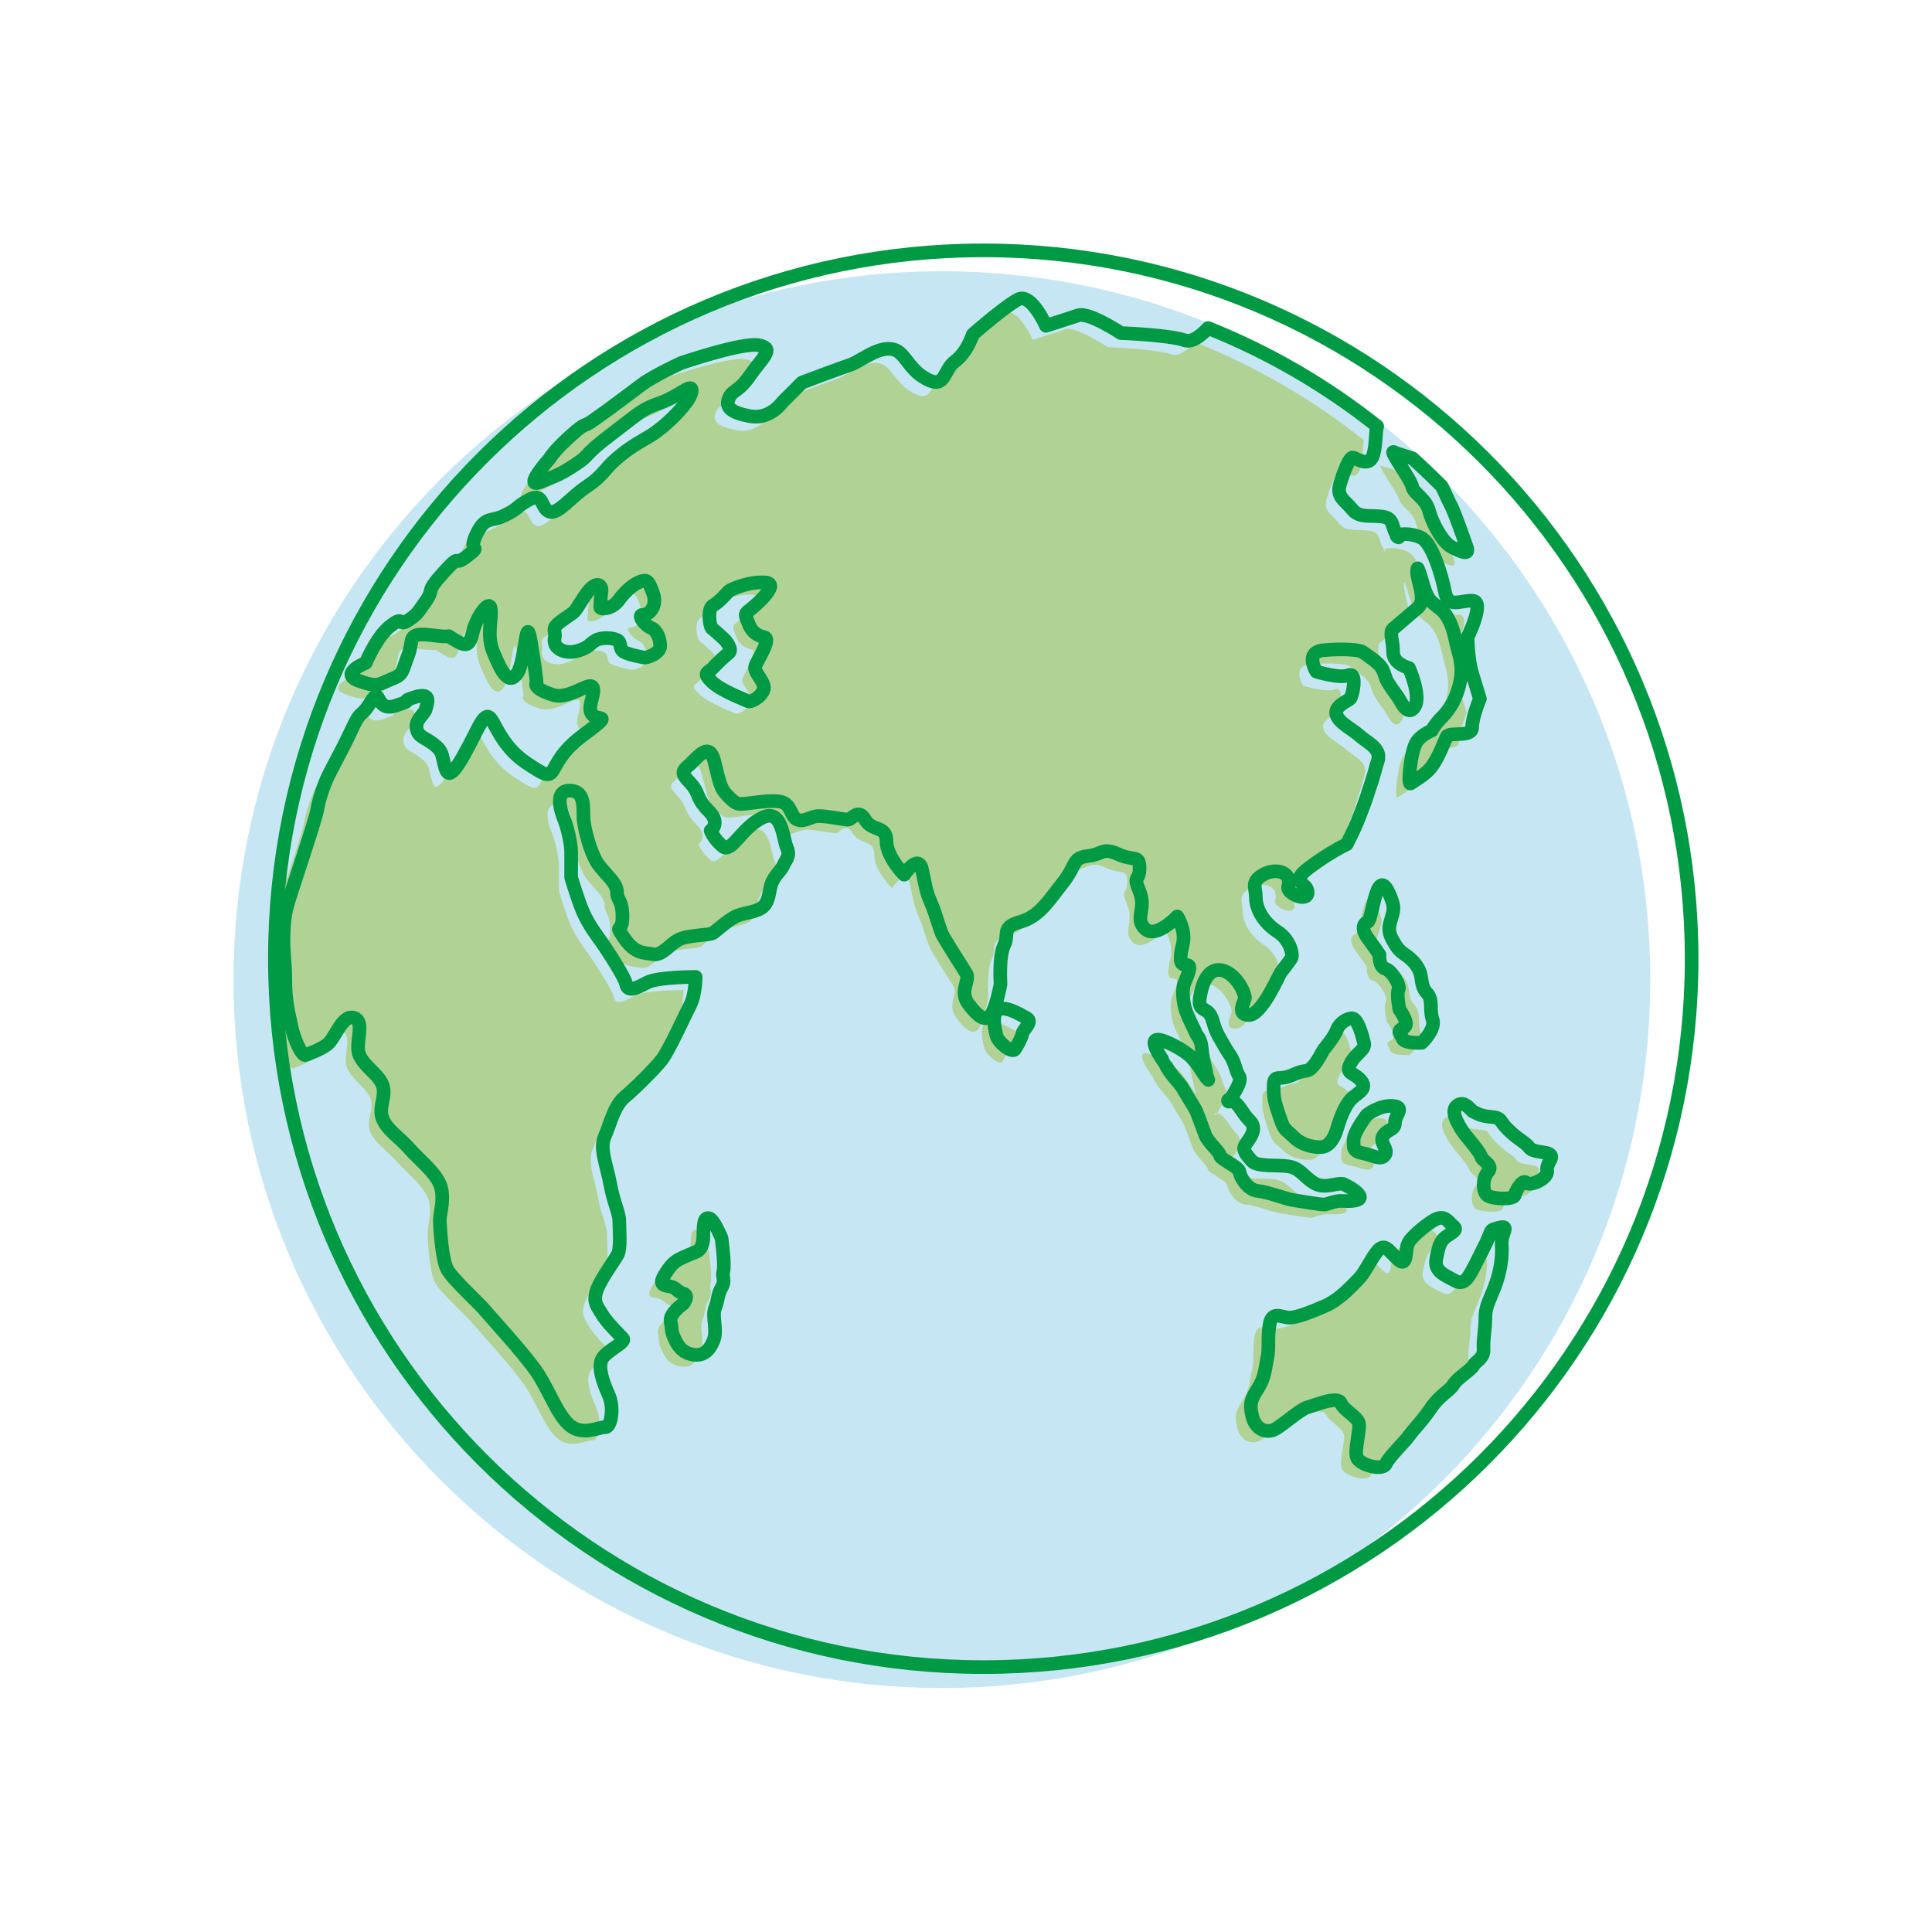
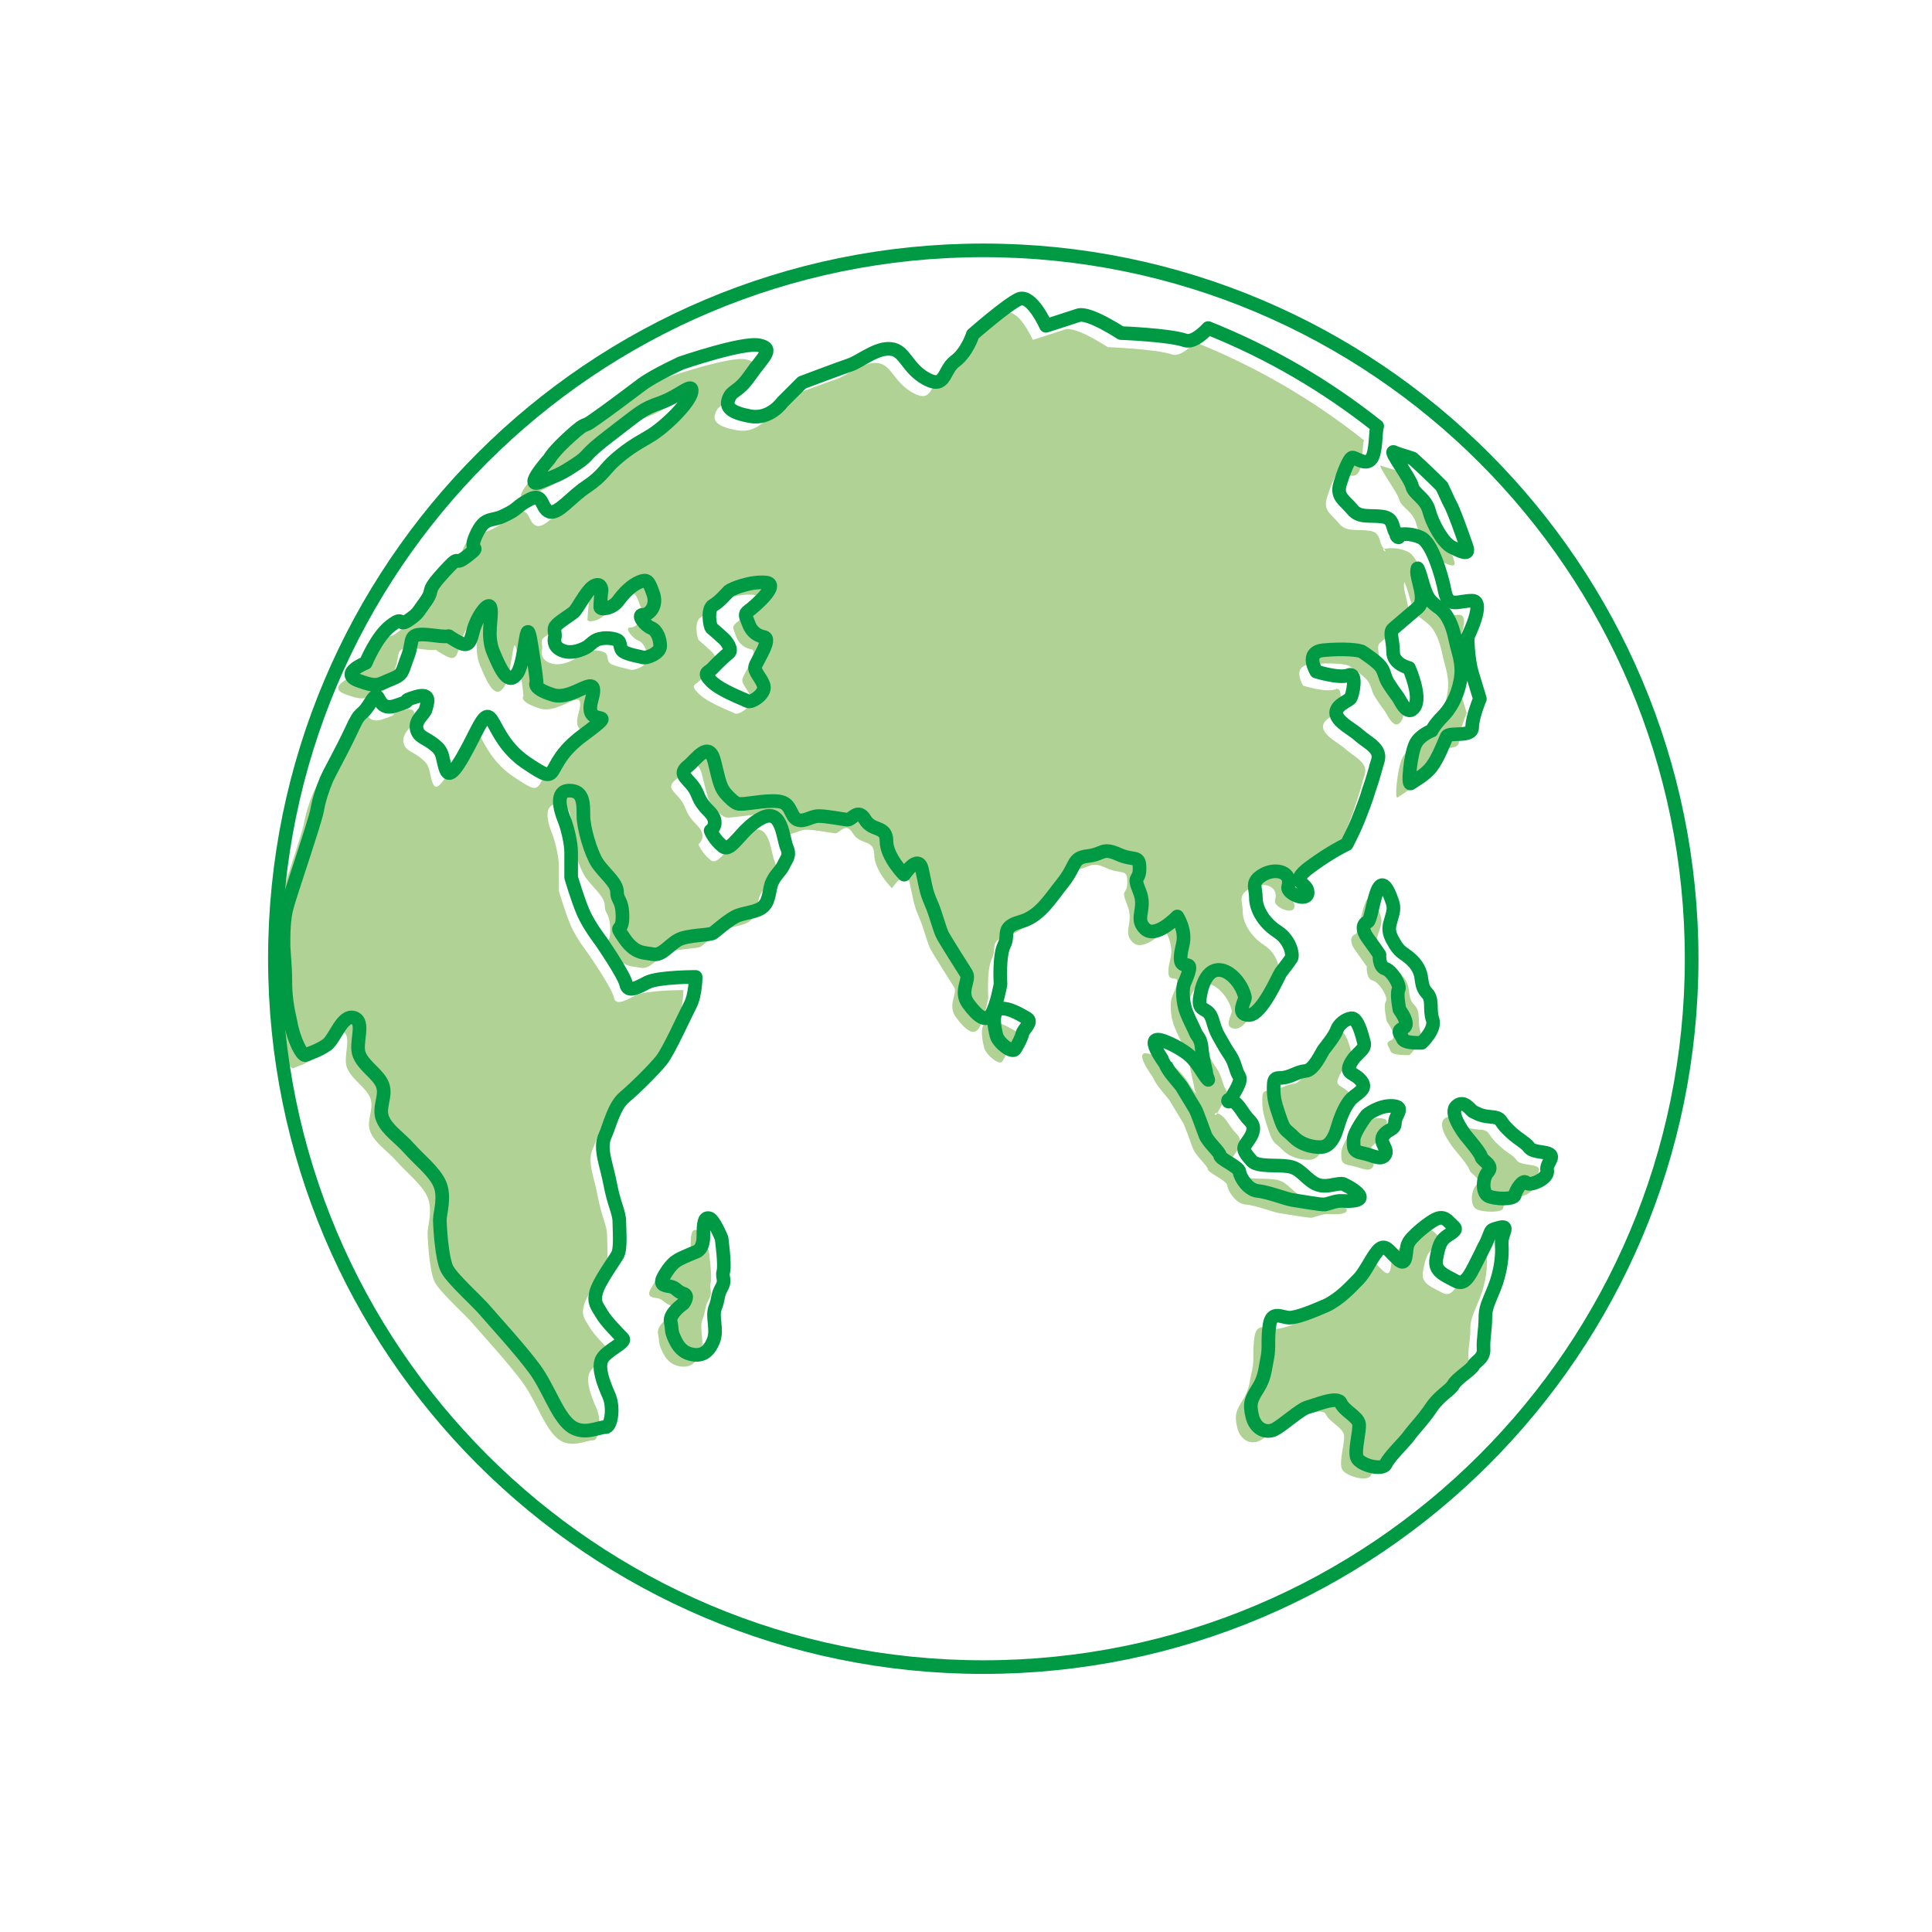
<svg xmlns="http://www.w3.org/2000/svg" version="1.1" id="レイヤー_1" x="0px" y="0px" viewBox="0 0 425.2 425.2" style="enable-background:new 0 0 425.2 425.2;" xml:space="preserve">
  <style type="text/css">
	.st0{fill-rule:evenodd;clip-rule:evenodd;fill:#C5E6F2;}
	.st1{fill:#B0D295;}
	.st2{fill:none;stroke:#009944;stroke-width:3;stroke-linecap:round;stroke-linejoin:round;stroke-miterlimit:10;}
</style>
-   <path class="st0" d="M207.3,59.7c86.1,0,155.9,69.8,155.9,155.9s-69.8,155.9-155.9,155.9S51.4,301.7,51.4,215.6  S121.2,59.7,207.3,59.7L207.3,59.7L207.3,59.7z" />
  <g>
    <g>
      <path id="SVGID_1_" class="st1" d="M223.3,226.8c-3.9-2.2-8.8-4.5-6.7,3.8c0.4,1.6,3.4,4,4,3s1.4-2.4,1.6-3.4    C222.5,229.2,224.7,227.6,223.3,226.8z M336.9,256.4c-3.7-0.5-2.6-0.9-4-2c-1.5-1.1-2-1.3-3.8-3.1s-1.1-2.6-3.7-2.7    c-2.6-0.2-3.2-0.9-3.8-1.1c-0.6-0.2-2-2.7-3.7-1.3c-1.7,1.5,1.1,5.3,2,6.5c0.9,1.1,3.3,3.9,3.5,4.8c0.2,0.9,2.8,1.8,1.5,3.3    s-1.3,4.6,0,5.3c1.3,0.7,5.7,0.9,5.9-0.2c0.2-1.1,1.8-3.6,2.5-2.7c0.7,0.9,4.9-0.9,4.6-2.7C337.5,258.6,340.6,256.9,336.9,256.4z     M311.7,115.3c0.7,2.7,3,7,5,8s4,2,3.3,0s-2.9-8.3-3.7-9.6c-0.4-0.7-1-2.2-1.8-3.8c-2.1-2.1-4.2-4.2-6.4-6.1    c-1.7-0.6-3.4-1-4.1-1.3c-1.3-0.6,3.7,6,4,7.6C308.4,111.6,311,112.6,311.7,115.3z M156,275.3c0,0-1.8-4.4-2.8-4.6    c-1-0.2-1.2,1-1.2,4s-1.6,3.4-1.6,3.4s-3,1.2-4,1.8s-1.8,1.4-3,3.4s-0.2,2.2,1.2,2.4c1.4,0.2,1.6,1.2,3,1.6c1.4,0.4,0,2.2,0,2.2    s-3.2,2.2-2.8,4c0.4,1.8,0,1.8,0.8,3.6c0.8,1.8,1.8,3.2,4,3.6s3.6-0.6,4.6-3s-0.4-5.3,0.4-7.3s0.4-2.6,1.4-4.4    c1-1.8,0-2.2,0.4-3.6C156.8,281.1,156,275.3,156,275.3z M281.6,267c1.4,0.2,6.5,1.1,7.1,1s2.5-0.9,3.6-0.8    c8.9,0.5,0.6-3.8,0.2-3.8c-2,0-4,1.2-6.3-0.2c-2.2-1.4-3-3.2-5.5-3.6c-2.4-0.4-6.9,0.2-8.1-1.2c-1.2-1.4-2.2-2.4-1.4-3.6    c0.8-1.2,2.8-3.4,1-5.2c-1.8-1.8-2.2-3.5-3.8-4.4c-0.2-0.1-0.4-0.2-0.5-0.2c-0.5,1-0.9-0.3,0,0l0,0c0.6-1.3,2.7-4,1.9-5.2    c-0.8-1.2-0.8-2.8-2-4.6c-1.2-1.8-1-1.6-2.4-4s-1.2-4-2.2-5.2s-2.5-0.6-2-3.6c1.7-10.4,8.8-5,9.9,0.1c0.1,0.7-2.1,3.8,0.8,3.9    c2.9,0.1,6.7-8.9,7.1-9.4c0.4-0.5,2-2.6,2.3-3.1c0.4-0.5,0-3.9-3.1-5.9s-4.7-5.1-4.7-7.4c0-2.3-1.2-3.5,1.6-5.1    c2.8-1.6,6.5-0.6,5.5,2.7c-0.4,1.4,4.3,3.5,4.3,1.2s-4.3-2,0.4-5.5c4.7-3.5,8.2-5.1,8.2-5.1s1.6-3.1,2.4-5.1s2.1-5.4,2.3-6.2    c0.3-0.8,1.2-3.6,1.6-5.1c0.3-1.5,1.1-2.5,0.4-3.9c-0.7-1.4-2.4-2.2-3.9-3.5c-1.5-1.4-4.6-2.8-5.1-4.7c-0.4-1.9,2.6-2.9,3.1-3.5    c0.5-0.6,1.6-5.9-0.4-5.1s-7.1-0.8-7.1-0.8s-2.7-4.3,1.6-4.7c4.3-0.4,8-0.1,8.6,0.4c0.7,0.5,3,2,3.9,3.1c0.9,1.1,0.9,2.3,1.6,3.5    s2,2.9,2.4,3.5c0.4,0.6,2,4.3,3.5,2c1.6-2.3-1.2-8.6-1.2-8.6s-3.5-0.8-3.5-3.5s-0.9-4.3,0-5.1s4.6-3.9,5.5-4.7s1-2.3,0.4-4.7    s-0.7-3-0.6-3.6c0.1-0.6,0.1-0.4,0.5,0.6s1,4,2,5.6c1,1.6,3,2.3,4,4c1,1.6,1.5,3.2,2,5.6c0.5,2.4,1.7,4.9,1,8.6s-2.3,6.3-4,8    s-2.3,3-2.3,3s-2.7,1-3.6,3c-1,2-1.8,9.2-1,8.6c0.8-0.6,3.3-1.9,4.6-3.7c1.4-1.8,2.8-5.5,3.3-6.6c0.6-1.1,5.6,0.3,5.6-2    s1.7-6.3,1.7-6.3s-0.7-2.3-1.7-5.6s-1-8-1-8s4-8,1-8s-5.3,1.7-6-2s-2.9-10.9-5.3-11.9c-2.4-1.1-4.5-0.7-5.2-0.6l0,0    c1,1.2-0.7,0.1,0,0c0,0,0-0.1-0.1-0.1c-1.2-1.4-0.4-3.5-3.1-3.9c-2.7-0.4-5.1,0.4-6.7-1.6c-1.6-2-3.5-2.7-2.7-5.5    c0.8-2.7,2-5.7,2.7-5.9c0.8-0.1,3.8,2.6,4.7-0.8c0.6-2.3,0.4-4.8,0.8-6.1C289,88,276.5,80.7,263,75.3c-1.7,1.8-3.6,3.2-5.1,2.7    c-3.5-1.2-14.1-1.6-14.1-1.6s-7.1-4.7-9.4-3.9c-2.4,0.8-7.1,2.3-7.1,2.3s-3.1-7-5.9-5.9c-2.7,1.2-10.2,7.8-10.2,7.8    s-1.2,3.9-3.9,5.9s-2,6.2-6.3,3.9c-4.3-2.3-4.7-6.2-7.8-6.6c-3.1-0.4-6.7,2.7-9,3.5c-2.4,0.8-10.6,3.9-10.6,3.9l-4.3,4.3    c0,0-2.7,3.9-7.1,3.1c-4.3-0.8-5.5-2-4.7-3.9c0.8-2,2-1.2,4.7-5.1c2.7-3.9,5.5-5.9,2-6.6C160.7,78.3,147,83,147,83    s-5.9,2.7-8.6,4.7s-7.8,5.9-10.6,7.8c-2.7,2-1.2,0-5.1,3.5s-4.7,5.1-4.7,5.1s-5.9,6.6-2,5.1c3.9-1.6,4.3-1.6,7.8-3.9    c3.5-2.3,1.2-1.6,7.8-6.6c6.7-5.1,6.7-5.5,11-7c4.3-1.6,7.1-4.7,6.7-2.3c-0.4,2.3-5.9,7.8-9.4,9.8s-5.1,3.1-7.4,5.1    s-2.7,3.5-6.3,5.9c-3.5,2.3-6.3,6.2-8.2,5.5c-2-0.8-1.2-4.3-4.3-2.7c-3.1,1.6-2.3,2-5.5,3.5c-3.1,1.6-4.3,0-6.3,4.3    c-2,4.3,1.6,1.9-2,4.7c-3.5,2.7-0.8-1.2-5.1,3.5c-4.3,4.7-2,3.5-3.9,6.2c-2,2.7-1.6,2.7-3.9,4.3c-2.4,1.6-0.8-1.2-3.9,1.2    c-3.1,2.3-5.5,8.2-5.5,8.2s-5.9,2.3-1.6,3.9c4.3,1.6,4.4,0.8,7.2-0.3c2.8-1.1,2.3-1.6,3.7-5.2c1.4-3.6-0.5-5.2,5.3-4.5    c5.9,0.8,2.1-0.6,4.9,1c2.7,1.6,3.3,1.5,4.1-1.8c0.8-3.3,3.6-7.1,3.9-5.1c0.4,2-1,6,0.6,9.7c1.6,3.8,3.3,7.6,5.3,4.5    c1.9-3.1,1.8-13.9,3-6.5c1.2,7.4,1.2,8.6,1.2,8.6s-1.2,1.2,3.5,2.7c4.7,1.6,10.6-5.9,8.6,1.2c-2,7,7.4,0.8-2,7.8    s-3.9,11.7-12.5,5.9c-8.6-5.9-6.7-15.2-11-6.6c-4.3,8.6-5.9,10.5-6.7,7.8c-0.8-2.7-0.4-3.5-2.4-5.1c-2-1.6-3.5-1.6-3.9-3.5    c-0.4-2,1.8-3.3,2-4.3c0.2-1,1.6-3.9-2.3-2.7c-3.9,1.2,0.4,0.4-4.3,1.9c-4.7,1.6-3.1-4.7-5.5-0.8c-2.4,3.9-2,1.2-4.3,6.2    c-2.3,5-4.7,9-5.5,10.9c-0.8,1.9-1.6,4.3-2,6.6c-0.4,2.4-5.9,18.4-6.6,21.1c-0.8,2.7-0.8,6.3-0.8,8.2c0,2,0.4,4.7,0.4,8.2    s0.4,5.9,1.2,9.4s2.7,7.4,3.5,7l0,0c0.8-0.4,2.9-1,4.7-2.3c1.8-1.4,3.3-6.7,5.9-5.9c2.6,0.9,0.1,5.6,1.2,8.2    c1.1,2.6,4.2,4.2,5.1,6.6c0.9,2.5-1,4.9,0,7.4s3.8,4.2,5.9,6.6c2.1,2.4,5.5,5,6.7,7.8c1.2,2.8,0,6.5,0,7.8c0,1.3,0.4,8.6,1.6,10.9    c1.2,2.3,6.9,7.3,8.6,9.4c1.8,2.1,7.5,8.3,10.6,12.5c3.1,4.2,4.9,10.1,7.8,12.5s6.5,0.3,7.8,0.4s2-4.3,0.8-7s-2.4-5.9-1.6-7.8    c0.8-2,5.5-3.8,4.7-4.7s-3.7-3.7-4.7-5.5c-1-1.7-1.8-2.4-1.2-4.7c0.6-2.3,3.9-6.8,4.7-8.2s0.4-5.5,0.4-7.4s-1.2-3.9-2-8.2    c-0.8-4.3-2.4-7.8-1.2-10.5s2-6.6,4.3-8.6c2.4-2,6.7-6.2,8.2-8.2c1.6-2,5.1-9.8,6.3-12.1s1.2-6.2,1.2-6.2s-8.2,0-10.6,1.2    c-2.3,1.2-4.3,2.3-4.7,0.4c-0.4-2-5.5-9.4-5.5-9.4s-2.7-3.5-3.9-6.2c-1.2-2.7-2.7-7.8-2.7-7.8s0-3.5,0-5.5s-0.8-5.5-1.6-7.4    c-0.8-2-2-6.2,1.2-6.2c3.1,0,3.1,2.7,3.1,5.5s1.6,8.2,3.1,10.5c1.6,2.3,4.3,4.3,4.3,6.3s1.2,1.6,1.2,5.5s-2,1.2,0.4,4.7    c2.4,3.5,4.3,3.1,6.3,3.5s3.5-2,5.5-3.1c2-1.2,7.1-1,7.8-1.6c0.8-0.6,2.9-2.5,4.7-3.5c1.8-1,4.8-0.9,6.3-2.3c1.5-1.4,1.2-4,2-5.5    c0.7-1.5,1.8-2.3,2.4-3.5c0.5-1.3,1.6-2,0.8-3.9c-0.9-1.9-1-8.9-5.5-6.6c-4.5,2.2-6.7,7.8-8.6,6.3c-2-1.6-2.7-3.5-2.7-3.5    s2.3-1.6-0.4-4.3s-2-3.5-3.5-5.5c-1.6-2-3.1-2.7-1.2-4.3c2-1.6,4.7-5.9,5.9-1.2c1.2,4.7,1.2,5.9,3.1,7.8c2,2,2.2,1.6,3.5,1.6    c1.4-0.1,6.1-1,8.2-0.4c2.2,0.6,2,3.3,3.5,3.9c1.6,0.6,2.9-0.8,4.7-0.8s5.2,0.7,6.3,0.8c1,0.1,2.3-2.7,3.9,0    c1.6,2.7,4.7,1.2,4.7,4.7s3.9,7.4,3.9,7.4s3.1-4.7,3.9-1.2c0.8,3.5,0.8,4.7,2,7.4s1.9,6.1,2.7,7.4c0.8,1.4,4.2,6.8,5.1,8.2    c0.8,1.4-1.6,3.9,0.4,6.6c2,2.7,3.9,4.3,5.1,2.3c1.2-2,2-6.6,2-6.6s-0.4-6.2,0.8-8.6c1.2-2.3-0.8-3.9,3.5-5.1    c4.3-1.2,6.3-4.7,9.4-8.6c3.1-3.9,2-5.5,5.5-5.9s3.1-2,6.7-0.4c3.5,1.6,4.7,0,4.7,3.1s-1.6,1.2,0,5.1c1.6,3.9-1.2,5.9,1.2,8.2    s7.1-2.7,7.1-2.7s2,3.1,1.2,6.2c-2.1,8.5,3.8,0.6,0.4,8.4c-0.6,1.3-0.4,4.4,0.4,6.5c0.8,2,1.6,3.4,2,4.4s1.2,1.2,1.4,3.6    c0.2,2.4,0.9,4.5,1,5.4c0.1,1,0.9,2.1,0,1c-0.9-1.2-1.9-3.2-3.6-4.8c-1.7-1.5-4.4-2.8-5.5-3.2c-5.3-2.1,0.1,4.9,0.1,5    c0.6,1.7,3.1,4.2,3.6,5s2.4,4,2.9,4.8s1.7,4.4,2.3,5.9s3.2,3.7,3.2,4.4c0,0.8,4.2,2.5,4.3,3.6s1.8,4,4,4.2    C276.2,265.2,280.2,266.8,281.6,267z M138.8,147.4c-0.7-0.2-3.3-0.7-4.4-1.3c-1-0.7-0.4-2-1.3-2.5c-1-0.5-2.7-0.6-3.9-0.3    c-1.2,0.2-2.2,1.4-2.7,1.7c-0.4,0.3-3,1.7-5.2,1s-2.2-2.2-2-3s-0.4-1.9,0.2-2.5c0.6-0.6,3.3-2.2,4-3c0.8-0.7,2.7-4.6,4.2-5.6    s1.9,0.2,1.9,0.8c-0.1,0.6-0.3,3.1-0.3,3.7c-0.1,0.6,2.5,0.5,3.9-1.3c1.3-1.8,3-3.5,4.7-4.2s2-0.4,3,2.4c1.1,2.8-0.8,4.9-2.2,4.8    c-1.4,0,0.5,2.4,1.8,2.9s2,2.4,2,4C142.5,146.6,139.6,147.6,138.8,147.4z M161.9,139.8c0.5,1.5,1.5,2.7,3.4,3.1    c1.9,0.3-1.6,5.3-1.9,6.5s1.5,2.6,1.9,4.3c0.4,1.7-2.7,3.8-3.6,3.3c-0.9-0.5-5.7-2.2-7.9-4.3c-2.1-2.1-0.7-1.9,0.2-2.9    s2.7-2.7,3.6-3.4c0.9-0.7-0.6-2.7-1.1-3.1c-0.4-0.4-2.2-2-2.7-2.4c-0.4-0.4-1.1-4.2,0.4-5l0,0c1.4-0.8,2.9-2.6,3.4-3.1    c0.6-0.5,4.7-2.2,8.1-1.9c3.4,0.3-2.6,5.4-3.7,6.2C161,138,161.4,138.3,161.9,139.8z M304.3,249.8c0-1.6,2.4-3.5-0.5-3.7    s-5.7,2-5.7,2s-2.9,3.8-2.9,5.5c0,1.6-0.2,2.6,2,2.9c2.2,0.4,4,1.6,4.9,0.4c0.9-1.3-1.3-2.6-0.4-4.2    C302.7,251,304.3,251.4,304.3,249.8z M306.2,228.9c-1.6,0.7-0.5,1.3-0.2,2.4c0.4,1.1,4.2,0.9,4.2,0.9s3.1-2.9,2.4-5.1    c-0.7-2.2,0.2-4.4-1.3-5.9s-0.9-3.1-1.6-4.8c-0.7-1.6-2-2.7-3.3-3.7c-1.3-0.9-1.6-1.5-2.6-3.1c-0.9-1.6-0.9-2.7-0.5-4    s1.1-2.6,0.5-4.2c-3.5-10.6-4.2,3.7-5.5,4.2c-1.3,0.5-1.1,2-0.2,3.3c0.9,1.3,2.7,3.8,2.7,3.8s-0.2,2.7,1.3,3.1    c1.5,0.4,3.5,3.7,2.9,4.6c-0.6,0.9,0.2,4.4,0.2,4.4S307.8,228.2,306.2,228.9z M297.6,232.3c-0.4-1.6-1.4-5.7-2.8-5.4    c-1.4,0.2-2.8,1.4-3.2,2.6c-0.4,1.2-2.4,3.7-2.8,4.2l0,0c-0.5,0.6-2.2,4.6-4,4.8c-1.8,0.2-2.6,1-4.4,1.4c-1.8,0.4-2.6-0.4-2.6,2.2    s0.4,3.6,1.4,6.7c1,3,1.2,2.4,3.2,4.4s5.3,2.2,6.3,2s2.2-1.2,3-3.8c0.8-2.6,1.6-4.6,2.8-6.3c1.2-1.6,4.2-2.4,2.6-4.4    s-3.6-1.4-2.4-3.8C295.7,234.5,298,233.9,297.6,232.3z M327,272.8c-2.6,0.7-1.1,0.2-3.7,5.1s-3.5,7.9-5.9,6.6s-4.8-2-4.2-4.8    c0.5-2.7,0.9-3.8,2-4.8c1.1-0.9,2.9-1.5,1.8-2.4s-1.6-2.2-3.3-1.8c-1.6,0.4-6.4,4.4-7.1,5.5s0,5.5-2.2,3.5c-2.2-2-2.9-3.8-4.6-1.8    c-1.6,2-2.6,4.6-4.2,6.2c-1.6,1.6-3.8,4.2-7,5.7c-3.1,1.5-6.4,2.7-8.1,2.7c-1.6,0-3.8-1.6-4.4,1.6c-0.5,3.3,0,4.9-0.5,7.3    c-0.6,2.4-0.5,4.2-2,6.6c-1.5,2.4-2,3.3-1.3,6.2c0.7,2.9,3.1,3.8,4.9,2.9c1.8-0.9,5.7-4.6,7.3-4.9c1.6-0.4,6.6-2.6,7.3-0.9    c0.7,1.6,3.8,2.9,4,4.6c0.2,1.6-1.1,5.7-0.5,7.3c0.5,1.6,5.7,3.1,6.4,1.5c0.7-1.6,4.2-4.9,5.1-6.2c0.9-1.3,3.1-3.5,4.9-6.2    c1.8-2.7,4.2-3.8,4.9-5.1c0.7-1.3,4-3.3,4.4-4.2s2.4-1.5,2.2-3.7c-0.2-2.2,0.4-4.2,0.4-6.6s0.5-3.1,2-6.8c1.5-3.7,1.8-7.1,1.6-9.5    C327.4,274.1,329.6,272.1,327,272.8z" />
    </g>
  </g>
  <path class="st2" d="M67.3,232.2c0.8-0.4,2.9-1,4.7-2.3c1.8-1.4,3.3-6.7,5.9-5.9c2.6,0.9,0.1,5.6,1.2,8.2c1.1,2.6,4.2,4.2,5.1,6.6  c0.9,2.5-1,4.9,0,7.4s3.8,4.2,5.9,6.6c2.1,2.4,5.5,5,6.7,7.8c1.2,2.8,0,6.5,0,7.8c0,1.3,0.4,8.6,1.6,10.9s6.9,7.3,8.6,9.4  c1.8,2.1,7.5,8.3,10.6,12.5c3.1,4.2,4.9,10.1,7.8,12.5s6.5,0.3,7.8,0.4s2-4.3,0.8-7s-2.4-5.9-1.6-7.8c0.8-2,5.5-3.8,4.7-4.7  s-3.7-3.7-4.7-5.5c-1-1.7-1.8-2.4-1.2-4.7c0.6-2.3,3.9-6.8,4.7-8.2s0.4-5.5,0.4-7.4s-1.2-3.9-2-8.2c-0.8-4.3-2.4-7.8-1.2-10.5  s2-6.6,4.3-8.6c2.4-2,6.7-6.3,8.2-8.2c1.6-2,5.1-9.8,6.3-12.1s1.2-6.2,1.2-6.2s-8.2,0-10.6,1.2c-2.3,1.2-4.3,2.3-4.7,0.4  c-0.4-2-5.5-9.4-5.5-9.4s-2.7-3.5-3.9-6.3c-1.2-2.7-2.7-7.8-2.7-7.8s0-3.5,0-5.5s-0.8-5.5-1.6-7.4c-0.8-2-2-6.2,1.2-6.2  c3.1,0,3.1,2.7,3.1,5.5c0,2.7,1.6,8.2,3.1,10.5c1.6,2.3,4.3,4.3,4.3,6.3s1.2,1.6,1.2,5.5s-2,1.2,0.4,4.7c2.4,3.5,4.3,3.1,6.3,3.5  s3.5-2,5.5-3.1c2-1.2,7.1-1,7.8-1.6c0.8-0.6,2.9-2.5,4.7-3.5c1.8-1,4.8-0.9,6.3-2.3c1.5-1.4,1.2-4,2-5.5c0.7-1.5,1.8-2.3,2.4-3.5  c0.5-1.3,1.6-2,0.8-3.9c-0.9-1.9-1-8.9-5.5-6.6c-4.5,2.2-6.7,7.8-8.6,6.3c-2-1.6-2.7-3.5-2.7-3.5s2.3-1.6-0.4-4.3s-2-3.5-3.5-5.5  c-1.6-2-3.1-2.7-1.2-4.3c2-1.6,4.7-5.9,5.9-1.2c1.2,4.7,1.2,5.9,3.1,7.8c2,2,2.2,1.6,3.5,1.6c1.4-0.1,6.1-1,8.2-0.4  c2.2,0.6,2,3.3,3.5,3.9c1.6,0.6,2.9-0.8,4.7-0.8s5.2,0.7,6.3,0.8c1,0.1,2.3-2.7,3.9,0c1.6,2.7,4.7,1.2,4.7,4.7  c0,3.5,3.9,7.4,3.9,7.4s3.1-4.7,3.9-1.2c0.8,3.5,0.8,4.7,2,7.4s1.9,6.1,2.7,7.4c0.8,1.4,4.2,6.8,5.1,8.2c0.8,1.4-1.6,3.9,0.4,6.6  c2,2.7,3.9,4.3,5.1,2.3c1.2-2,2-6.6,2-6.6s-0.4-6.2,0.8-8.6c1.2-2.3-0.8-3.9,3.5-5.1c4.3-1.2,6.3-4.7,9.4-8.6c3.1-3.9,2-5.5,5.5-5.9  s3.1-2,6.7-0.4c3.5,1.6,4.7,0,4.7,3.1s-1.6,1.2,0,5.1c1.6,3.9-1.2,5.9,1.2,8.2s7.1-2.7,7.1-2.7s2,3.1,1.2,6.2  c-2.1,8.5,3.8,0.6,0.4,8.4c-0.6,1.3-0.4,4.4,0.4,6.5c0.8,2,1.6,3.4,2,4.4s1.2,1.2,1.4,3.6c0.2,2.4,0.9,4.5,1,5.4c0.1,1,0.9,2.1,0,1  c-0.9-1.2-1.9-3.2-3.6-4.8c-1.7-1.5-4.4-2.8-5.5-3.2c-5.3-2.1,0.1,4.9,0.1,5c0.6,1.7,3.1,4.2,3.6,5s2.4,4,2.9,4.8s1.7,4.4,2.3,5.9  s3.2,3.7,3.2,4.4c0,0.8,4.2,2.5,4.3,3.6s1.8,4,4,4.2c2.2,0.2,6.3,1.8,7.7,2c1.4,0.2,6.5,1.1,7.1,1s2.5-0.9,3.6-0.8  c8.9,0.5,0.6-3.8,0.2-3.8c-2,0-4,1.2-6.3-0.2c-2.2-1.4-3-3.2-5.5-3.6c-2.4-0.4-6.9,0.2-8.1-1.2c-1.2-1.4-2.2-2.4-1.4-3.6  c0.8-1.2,2.8-3.4,1-5.2c-1.8-1.8-2.2-3.5-3.8-4.4c-1.6-1-1,1-0.5-0.3c0.6-1.3,2.7-4,1.9-5.2c-0.8-1.2-0.8-2.8-2-4.6  c-1.2-1.8-1-1.6-2.4-4s-1.2-4-2.2-5.2s-2.5-0.6-2-3.6c1.7-10.4,8.8-5,9.9,0.1c0.1,0.7-2.1,3.8,0.8,3.9c2.9,0.1,6.7-8.9,7.1-9.4  c0.4-0.5,2-2.6,2.3-3.1c0.4-0.5,0-3.9-3.1-5.9s-4.7-5.1-4.7-7.4c0-2.3-1.2-3.5,1.6-5.1c2.8-1.6,6.5-0.6,5.5,2.7  c-0.4,1.4,4.3,3.5,4.3,1.2s-4.3-2,0.4-5.5c4.7-3.5,8.2-5.1,8.2-5.1s1.6-3.1,2.4-5.1s2.1-5.4,2.3-6.3c0.3-0.8,1.2-3.6,1.6-5.1  c0.3-1.5,1.1-2.5,0.4-3.9c-0.7-1.4-2.4-2.2-3.9-3.5c-1.5-1.4-4.6-2.8-5.1-4.7c-0.4-1.9,2.6-2.9,3.1-3.5c0.5-0.6,1.6-5.9-0.4-5.1  s-7.1-0.8-7.1-0.8s-2.7-4.3,1.6-4.7c4.3-0.4,8-0.1,8.6,0.4c0.7,0.5,3,2,3.9,3.1c0.9,1.1,0.9,2.3,1.6,3.5s2,2.9,2.4,3.5  c0.4,0.6,2,4.3,3.5,2c1.6-2.3-1.2-8.6-1.2-8.6s-3.5-0.8-3.5-3.5s-0.9-4.3,0-5.1c0.9-0.8,4.6-3.9,5.5-4.7c0.9-0.8,1-2.3,0.4-4.7  c-0.6-2.4-0.7-3-0.6-3.6s0.1-0.4,0.5,0.6s1,4,2,5.6c1,1.6,3,2.3,4,4c1,1.6,1.5,3.2,2,5.6c0.5,2.4,1.7,4.9,1,8.6s-2.3,6.3-4,8  s-2.3,3-2.3,3s-2.7,1-3.6,3c-1,2-1.8,9.2-1,8.6c0.8-0.6,3.3-1.9,4.6-3.7c1.4-1.8,2.8-5.5,3.3-6.6c0.6-1.1,5.6,0.3,5.6-2  s1.7-6.3,1.7-6.3s-0.7-2.3-1.7-5.6c-1-3.3-1-8-1-8s4-8,1-8s-5.3,1.7-6-2c-0.7-3.7-2.9-10.9-5.3-11.9c-2.4-1.1-4.5-0.7-5.2-0.6  s1.1,1.3-0.1-0.1s-0.4-3.5-3.1-3.9s-5.1,0.4-6.7-1.6s-3.5-2.7-2.7-5.5c0.8-2.7,2-5.7,2.7-5.9c0.8-0.1,3.8,2.6,4.7-0.8  c0.6-2.3,0.4-4.8,0.8-6.1c-11.2-8.9-23.7-16.2-37.2-21.6c-1.7,1.8-3.6,3.2-5.1,2.7c-3.5-1.2-14.1-1.6-14.1-1.6s-7.1-4.7-9.4-3.9  c-2.4,0.8-7.1,2.3-7.1,2.3s-3.1-7-5.9-5.9c-2.7,1.2-10.2,7.8-10.2,7.8s-1.2,3.9-3.9,5.9s-2,6.2-6.3,3.9c-4.3-2.3-4.7-6.3-7.8-6.6  c-3.1-0.4-6.7,2.7-9,3.5c-2.4,0.8-10.6,3.9-10.6,3.9l-4.3,4.3c0,0-2.7,3.9-7.1,3.1c-4.3-0.8-5.5-2-4.7-3.9c0.8-2,2-1.2,4.7-5.1  c2.7-3.9,5.5-5.9,2-6.6c-3.5-0.8-17.2,3.9-17.2,3.9s-5.9,2.7-8.6,4.7s-7.8,5.9-10.6,7.8c-2.7,2-1.2,0-5.1,3.5  c-3.9,3.5-4.7,5.1-4.7,5.1s-5.9,6.6-2,5.1c3.9-1.6,4.3-1.6,7.8-3.9s1.2-1.6,7.8-6.6c6.7-5.1,6.7-5.5,11-7c4.3-1.6,7.1-4.7,6.7-2.3  c-0.4,2.3-5.9,7.8-9.4,9.8s-5.1,3.1-7.4,5.1s-2.7,3.5-6.3,5.9c-3.5,2.3-6.3,6.2-8.2,5.5c-2-0.8-1.2-4.3-4.3-2.7  c-3.1,1.6-2.3,2-5.5,3.5c-3.1,1.6-4.3,0-6.3,4.3s1.6,1.9-2,4.7c-3.5,2.7-0.8-1.2-5.1,3.5c-4.3,4.7-2,3.5-3.9,6.3  c-2,2.7-1.6,2.7-3.9,4.3c-2.4,1.6-0.8-1.2-3.9,1.2c-3.1,2.3-5.5,8.2-5.5,8.2s-5.9,2.3-1.6,3.9c4.3,1.6,4.4,0.8,7.2-0.3  c2.8-1.1,2.3-1.6,3.7-5.2c1.4-3.6-0.5-5.2,5.3-4.5c5.9,0.8,2.1-0.6,4.9,1c2.7,1.6,3.3,1.5,4.1-1.8c0.8-3.3,3.6-7.1,3.9-5.1  c0.4,2-1,6,0.6,9.7c1.6,3.8,3.3,7.6,5.3,4.5c1.9-3.1,1.8-13.9,3-6.5c1.2,7.4,1.2,8.6,1.2,8.6s-1.2,1.2,3.5,2.7  c4.7,1.6,10.6-5.9,8.6,1.2c-2,7,7.4,0.8-2,7.8s-3.9,11.7-12.5,5.9c-8.6-5.9-6.7-15.2-11-6.6c-4.3,8.6-5.9,10.5-6.7,7.8  c-0.8-2.7-0.4-3.5-2.4-5.1c-2-1.6-3.5-1.6-3.9-3.5c-0.4-2,1.8-3.3,2-4.3c0.2-1,1.6-3.9-2.3-2.7c-3.9,1.2,0.4,0.4-4.3,1.9  c-4.7,1.6-3.1-4.7-5.5-0.8c-2.4,3.9-2,1.2-4.3,6.3c-2.4,5.1-4.7,9-5.5,10.9c-0.8,1.9-1.6,4.3-2,6.6c-0.4,2.4-5.9,18.4-6.6,21.1  c-0.8,2.7-0.8,6.3-0.8,8.2c0,2,0.4,4.7,0.4,8.2s0.4,5.9,1.2,9.4C64.6,228.7,66.5,232.6,67.3,232.2L67.3,232.2L67.3,232.2z   M310.9,100.9c2.2,2,4.3,4,6.4,6.1c0.8,1.6,1.4,3.1,1.8,3.8c0.8,1.3,3,7.6,3.7,9.6s-1.3,1-3.3,0s-4.3-5.3-5-8  c-0.7-2.7-3.3-3.7-3.7-5.3c-0.3-1.7-5.3-8.2-4-7.6C307.5,99.9,309.2,100.3,310.9,100.9L310.9,100.9L310.9,100.9z M300.8,245.4  c0,0,2.7-2.2,5.7-2c2.9,0.2,0.5,2,0.5,3.7s-1.6,1.3-2.6,2.9c-0.9,1.6,1.3,2.9,0.4,4.2c-0.9,1.3-2.7,0-4.9-0.4c-2.2-0.4-2-1.3-2-2.9  C297.9,249.2,300.8,245.4,300.8,245.4L300.8,245.4L300.8,245.4z M320.6,243.4c1.7-1.5,3.1,1.1,3.7,1.3s1.3,0.9,3.8,1.1  c2.6,0.2,1.8,0.9,3.7,2.7c1.8,1.8,2.4,2,3.8,3.1c1.5,1.1,0.4,1.5,4,2c3.7,0.5,0.5,2.2,0.9,4c0.4,1.8-3.9,3.6-4.6,2.7  s-2.3,1.6-2.5,2.7c-0.2,1.1-4.6,0.9-5.9,0.2c-1.3-0.7-1.3-3.9,0-5.3c1.3-1.5-1.3-2.4-1.5-3.3c-0.2-0.9-2.6-3.7-3.5-4.8  C321.7,248.7,318.9,244.8,320.6,243.4L320.6,243.4L320.6,243.4z M316.6,268.1c1.6-0.4,2.2,0.9,3.3,1.8c1.1,0.9-0.7,1.5-1.8,2.4  c-1.1,0.9-1.5,2-2,4.8c-0.5,2.7,1.8,3.5,4.2,4.8c2.4,1.3,3.3-1.6,5.9-6.6c2.6-4.9,1.1-4.4,3.7-5.1c2.6-0.7,0.4,1.3,0.6,3.7  s-0.2,5.9-1.6,9.5c-1.5,3.7-2,4.4-2,6.8s-0.5,4.4-0.4,6.6c0.2,2.2-1.8,2.8-2.2,3.7c-0.4,0.9-3.7,2.9-4.4,4.2  c-0.7,1.3-3.1,2.4-4.9,5.1s-4,4.9-4.9,6.2c-0.9,1.3-4.4,4.6-5.1,6.2s-5.9,0.2-6.4-1.5s0.7-5.7,0.5-7.3c-0.2-1.6-3.3-2.9-4-4.6  c-0.7-1.7-5.7,0.5-7.3,0.9s-5.5,4-7.3,4.9c-1.8,0.9-4.2,0-4.9-2.9c-0.7-2.9-0.2-3.8,1.3-6.2s1.5-4.2,2-6.6c0.5-2.4,0-4,0.5-7.3  c0.5-3.3,2.7-1.6,4.4-1.6c1.6,0,4.9-1.3,8.1-2.7c3.1-1.5,5.3-4,7-5.7c1.6-1.6,2.6-4.2,4.2-6.2c1.7-2,2.4-0.2,4.6,1.8  s1.5-2.4,2.2-3.5C310.2,272.5,314.9,268.5,316.6,268.1L316.6,268.1L316.6,268.1z M301,202.9c1.2-0.5,2-14.8,5.5-4.2  c0.5,1.6-0.2,2.9-0.5,4.2c-0.4,1.3-0.4,2.4,0.5,4s1.3,2.2,2.6,3.1c1.3,0.9,2.6,2,3.3,3.7c0.7,1.6,0.2,3.3,1.6,4.8  c1.5,1.5,0.5,3.7,1.3,5.9c0.7,2.2-2.4,5.1-2.4,5.1s-3.8,0.2-4.2-0.9c-0.4-1.1-1.5-1.6,0.2-2.4c1.6-0.7-0.9-4-0.9-4s-0.7-3.5-0.2-4.4  s-1.5-4.2-2.9-4.6c-1.5-0.4-1.3-3.1-1.3-3.1s-1.8-2.6-2.7-3.8C299.9,204.9,299.7,203.4,301,202.9L301,202.9L301,202.9z M291.4,230.9  c0.5-0.6,2.4-3,2.8-4.2s1.8-2.4,3.2-2.6c1.4-0.2,2.4,3.8,2.8,5.4c0.4,1.6-1.8,2.2-3,4.6c-1.2,2.4,0.8,1.8,2.4,3.8  c1.6,2-1.4,2.8-2.6,4.4c-1.2,1.6-2,3.6-2.8,6.3c-0.8,2.6-2,3.6-3,3.8s-4.2,0-6.3-2c-2-2-2.2-1.4-3.2-4.4s-1.4-4-1.4-6.7  s0.8-1.8,2.6-2.2c1.8-0.4,2.6-1.2,4.4-1.4C289.2,235.6,290.9,231.5,291.4,230.9L291.4,230.9L291.4,230.9z M219.3,227.9  c-2.1-8.4,2.8-6.1,6.7-3.8c1.4,0.8-0.8,2.4-1,3.4s-1,2.4-1.6,3.4C222.8,231.9,219.7,229.5,219.3,227.9L219.3,227.9L219.3,227.9z   M158.8,272.5c0,0,0.8,5.9,0.4,7.3c-0.4,1.4,0.6,1.8-0.4,3.6c-1,1.8-0.6,2.4-1.4,4.4s0.6,4.8-0.4,7.3c-1,2.4-2.4,3.4-4.6,3  s-3.2-1.8-4-3.6c-0.8-1.8-0.4-1.8-0.8-3.6c-0.4-1.8,2.8-4,2.8-4s1.4-1.8,0-2.2c-1.4-0.4-1.6-1.4-3-1.6c-1.4-0.2-2.4-0.4-1.2-2.4  s2-2.8,3-3.4s4-1.8,4-1.8s1.6-0.4,1.6-3.4s0.2-4.2,1.2-4C157,268.1,158.8,272.5,158.8,272.5L158.8,272.5L158.8,272.5z M157,133.2  c1.4-0.8,2.9-2.6,3.4-3.1c0.6-0.5,4.7-2.2,8.1-1.9c3.4,0.3-2.6,5.4-3.7,6.2c-1.1,0.8-0.7,1.1-0.1,2.7c0.5,1.5,1.5,2.7,3.4,3.1  c1.9,0.3-1.6,5.3-1.9,6.5s1.5,2.6,1.9,4.3c0.4,1.7-2.7,3.8-3.6,3.3c-0.9-0.5-5.7-2.2-7.9-4.3c-2.1-2.1-0.7-1.9,0.2-2.9  s2.7-2.7,3.6-3.4c0.9-0.7-0.6-2.7-1.1-3.1c-0.4-0.4-2.2-2-2.7-2.4C156.2,137.7,155.6,133.9,157,133.2L157,133.2L157,133.2z   M126.3,134.7c0.8-0.7,2.7-4.6,4.2-5.6s1.9,0.2,1.9,0.8c-0.1,0.6-0.3,3.1-0.3,3.7c-0.1,0.6,2.5,0.5,3.9-1.3c1.3-1.8,3-3.5,4.7-4.2  c1.7-0.7,2-0.4,3,2.4c1.1,2.8-0.8,4.9-2.2,4.8c-1.4,0,0.5,2.4,1.8,2.9s2,2.4,2,4c0,1.6-3,2.7-3.7,2.5s-3.3-0.6-4.4-1.3  c-1-0.7-0.4-2-1.3-2.5c-1-0.5-2.7-0.6-3.9-0.3c-1.2,0.2-2.2,1.4-2.7,1.7c-0.4,0.3-3,1.7-5.2,1s-2.2-2.2-2-3s-0.4-1.9,0.2-2.5  C122.8,137,125.5,135.4,126.3,134.7z" />
  <path class="st2" d="M216.4,55.1c86.1,0,155.9,69.8,155.9,155.9s-69.8,155.9-155.9,155.9S60.5,297.1,60.5,211  C60.5,124.9,130.3,55.1,216.4,55.1L216.4,55.1L216.4,55.1z" />
</svg>